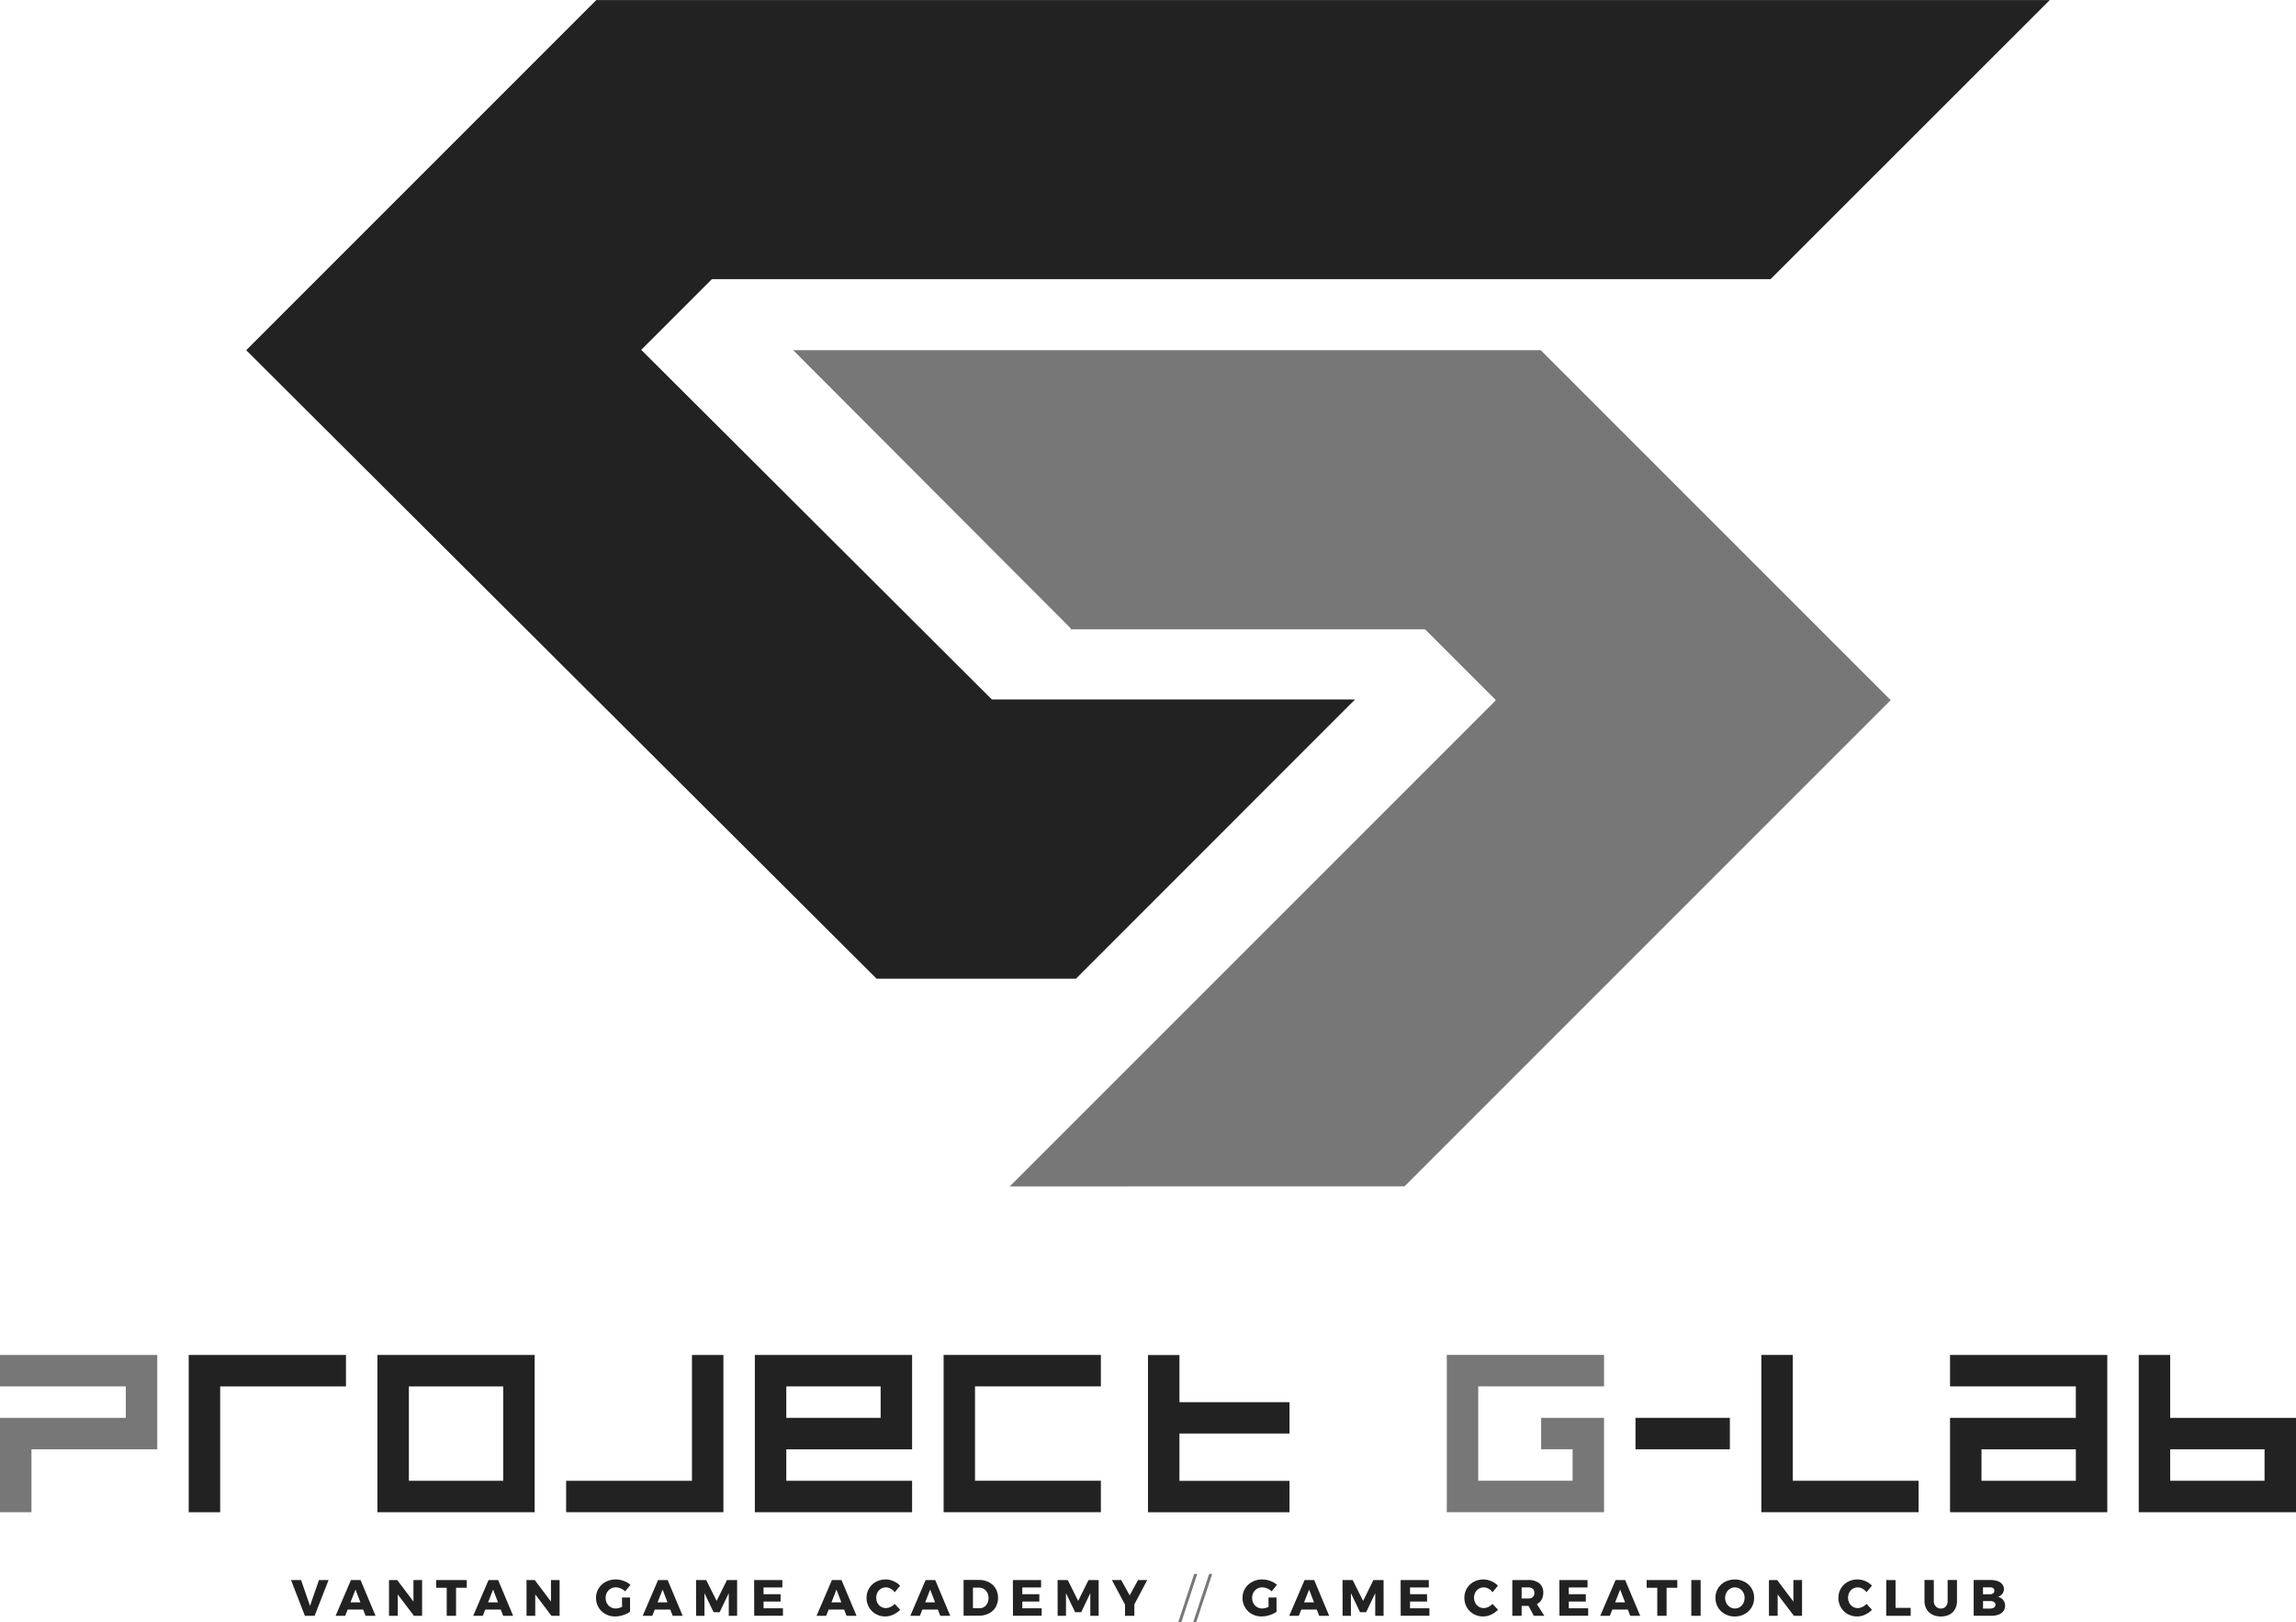
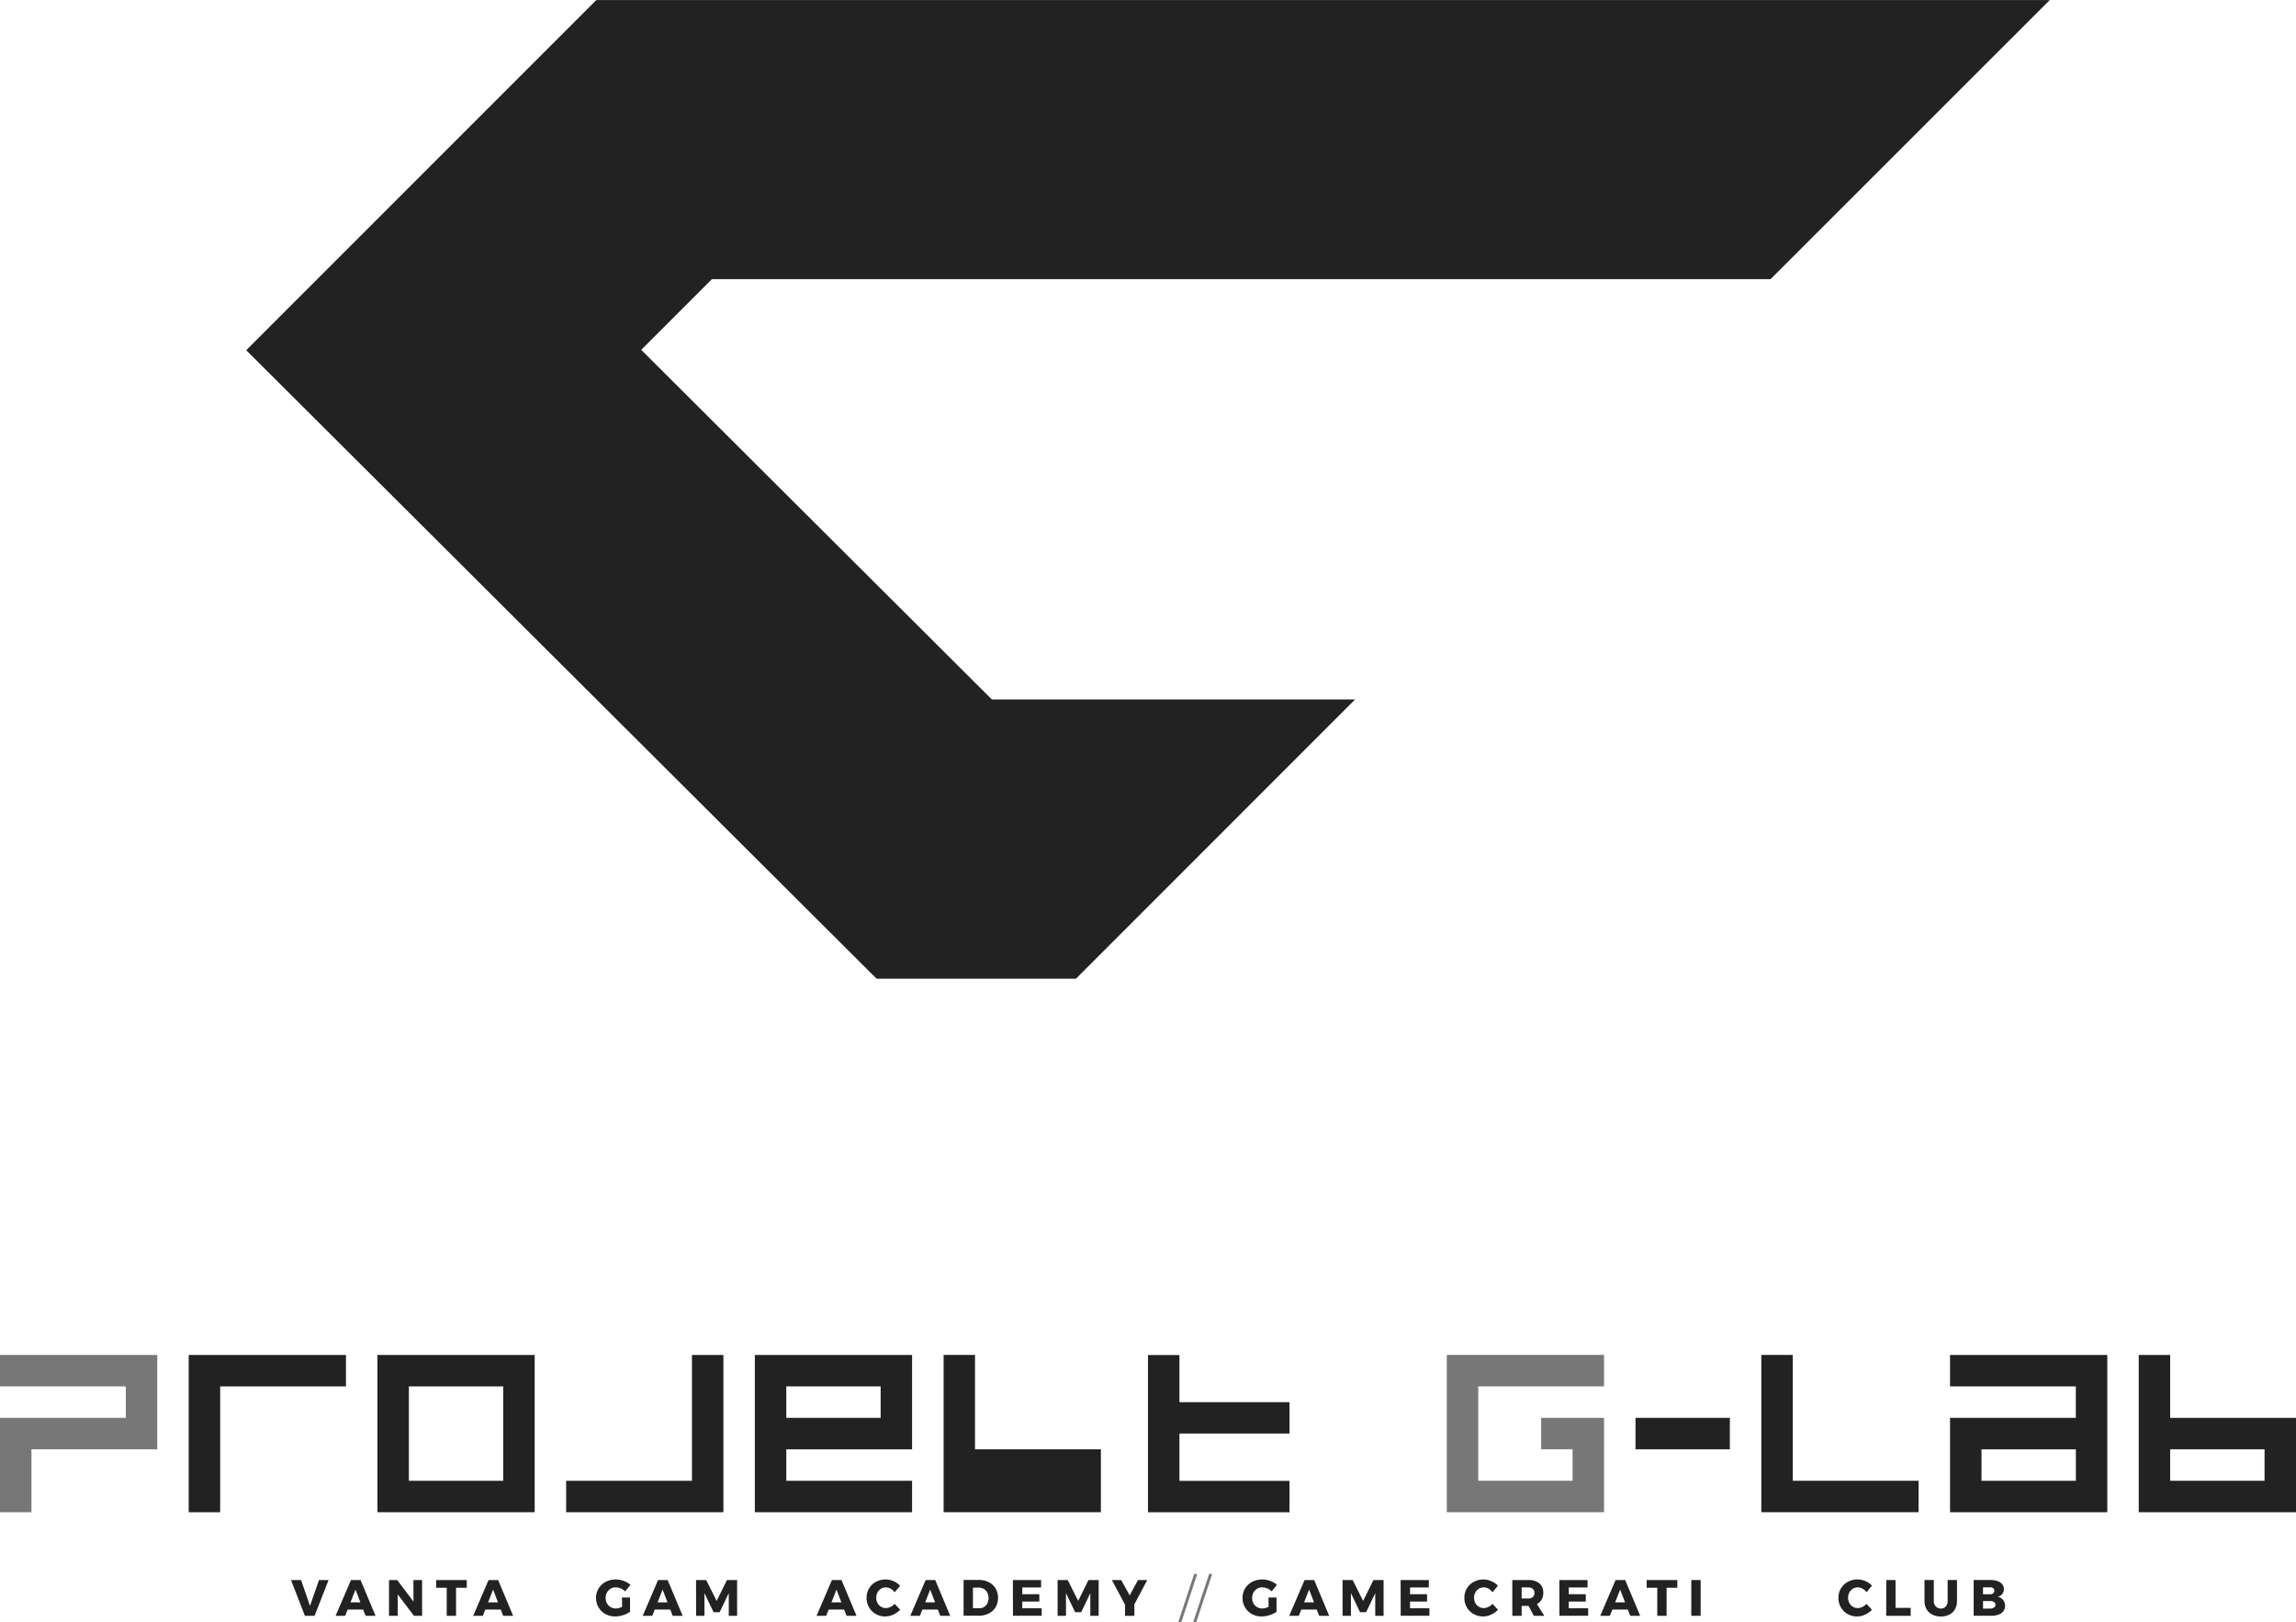
<svg xmlns="http://www.w3.org/2000/svg" width="110" height="77.71" viewBox="0 0 110 77.71">
  <g transform="translate(11.796)">
    <path d="M295.44,500.207h-17.4l-16.8-16.749,3.388-3.388h50.72L328.724,466.7H259.09l-16.774,16.775,30.2,30.108h9.553Z" transform="translate(-242.316 -466.698)" fill="#222" />
    <g transform="translate(26.203 16.775)">
-       <path d="M305.368,528.372l23.293-23.293-16.768-16.766H276.078l13.312,13.34-.036.033h17l3.394,3.394-23.293,23.293Z" transform="translate(-276.078 -488.313)" fill="#777" />
-     </g>
+       </g>
  </g>
  <g transform="translate(0 64.91)">
    <path d="M323.962,557.869h-7.534v-7.534h7.534v1.506h-6.028v4.521h4.521v-1.507h-1.507v-1.507h3.013Z" transform="translate(-247.113 -550.335)" fill="#777" />
    <path d="M234.651,550.336h-7.534v1.506h6.027v1.507h-6.027v4.521h1.507v-3.015h6.027Z" transform="translate(-227.117 -550.335)" fill="#777" />
    <path d="M281.248,554.856v-4.52h-7.534v7.534h7.534v-1.506h-6.027v-1.508Zm-6.027-3.014h4.52v1.507h-4.52Z" transform="translate(-237.55 -550.335)" fill="#222" />
    <path d="M355.027,550.337h-7.534v1.506h6.027v1.507h-6.027v4.521h7.534Zm-1.506,6.028H349v-1.508h4.521Z" transform="translate(-254.068 -550.336)" fill="#222" />
    <path d="M366.676,557.871h-7.534v-7.534h1.506v3.014h6.028Zm-6.028-1.507h4.521v-1.508h-4.521Z" transform="translate(-256.676 -550.336)" fill="#222" />
    <path d="M257.95,557.87h-7.534v-7.534h7.534Zm-6.027-1.506h4.521v-4.521h-4.521Z" transform="translate(-232.334 -550.335)" fill="#222" />
    <path d="M343.378,557.869h-7.534v-7.534h1.506v6.028h6.028Z" transform="translate(-251.46 -550.335)" fill="#222" />
    <rect width="4.521" height="1.506" transform="translate(78.356 3.014)" fill="#222" />
-     <path d="M292.9,557.869h-7.534v-7.534H292.9v1.506H286.87v4.521H292.9Z" transform="translate(-240.158 -550.335)" fill="#222" />
+     <path d="M292.9,557.869h-7.534v-7.534H292.9H286.87v4.521H292.9Z" transform="translate(-240.158 -550.335)" fill="#222" />
    <path d="M246.3,550.336h-7.534v7.535h1.507v-6.028H246.3Z" transform="translate(-229.725 -550.335)" fill="#222" />
    <path d="M262.065,557.871v-1.506h6.028v-6.027H269.6v7.534Z" transform="translate(-234.942 -550.336)" fill="#222" />
    <path d="M304.764,554.1V552.6H299.49v-2.26h-1.507v7.534h6.78v-1.506H299.49V554.1Z" transform="translate(-242.984 -550.336)" fill="#222" />
  </g>
  <g transform="translate(13.943 75.401)">
    <path d="M245.082,564.229h.481l.428,1.239.43-1.239h.459l-.669,1.713h-.465Z" transform="translate(-245.082 -563.936)" fill="#222" />
    <path d="M249.27,565.942l-.117-.3h-.74l-.12.3h-.459l.735-1.713h.459l.719,1.713Zm-.723-.645h.474l-.234-.611Z" transform="translate(-245.698 -563.936)" fill="#222" />
    <path d="M252.3,564.229h.414v1.713h-.39l-.777-1.024v1.024h-.418v-1.713h.393l.779,1.031Z" transform="translate(-246.435 -563.936)" fill="#222" />
    <path d="M254.038,564.229h1.468v.369h-.513v1.344h-.447V564.6h-.508Z" transform="translate(-247.087 -563.936)" fill="#222" />
    <path d="M257.764,565.942l-.117-.3h-.74l-.12.3h-.459l.735-1.713h.459l.719,1.713Zm-.723-.645h.474l-.234-.611Z" transform="translate(-247.6 -563.936)" fill="#222" />
-     <path d="M260.79,564.229h.414v1.713h-.39l-.777-1.024v1.024h-.418v-1.713h.393l.779,1.031Z" transform="translate(-248.337 -563.936)" fill="#222" />
    <path d="M265.154,565.059h.386v.681a1.122,1.122,0,0,1-.335.162,1.254,1.254,0,0,1-.378.063.947.947,0,0,1-.468-.116.864.864,0,0,1-.328-.319.874.874,0,0,1-.12-.454.846.846,0,0,1,.123-.451.875.875,0,0,1,.34-.317,1.02,1.02,0,0,1,.483-.115,1.1,1.1,0,0,1,.381.07,1,1,0,0,1,.323.187l-.255.313a.707.707,0,0,0-.213-.14.608.608,0,0,0-.238-.051.467.467,0,0,0-.247.066.48.48,0,0,0-.174.181.527.527,0,0,0-.063.257.537.537,0,0,0,.063.26.466.466,0,0,0,.176.182.482.482,0,0,0,.249.066.671.671,0,0,0,.3-.083Z" transform="translate(-249.298 -563.928)" fill="#222" />
    <path d="M268.228,565.942l-.118-.3h-.74l-.12.3h-.459l.736-1.713h.459l.719,1.713Zm-.724-.645h.474l-.234-.611Z" transform="translate(-249.942 -563.936)" fill="#222" />
    <path d="M270.084,564.229h.487l.5,1,.494-1h.487v1.713h-.4l0-1.085-.437.914h-.289l-.439-.914v1.085h-.4Z" transform="translate(-250.68 -563.936)" fill="#222" />
-     <path d="M273.669,564.229h1.351v.356h-.9v.321h.816v.354l-.816,0v.323h.929v.357h-1.376Z" transform="translate(-251.482 -563.936)" fill="#222" />
    <path d="M278.96,565.942l-.117-.3h-.74l-.12.3h-.459l.735-1.713h.459l.719,1.713Zm-.723-.645h.474l-.234-.611Z" transform="translate(-252.345 -563.936)" fill="#222" />
    <path d="M281.765,564.635a.481.481,0,0,0-.227-.062.443.443,0,0,0-.236.065.459.459,0,0,0-.168.178.557.557,0,0,0,0,.505.465.465,0,0,0,.168.179.442.442,0,0,0,.236.064.518.518,0,0,0,.22-.054.682.682,0,0,0,.2-.147l.262.281a1.051,1.051,0,0,1-.331.234.923.923,0,0,1-.379.087.906.906,0,0,1-.459-.118.846.846,0,0,1-.323-.32.887.887,0,0,1-.117-.454.853.853,0,0,1,.448-.765.964.964,0,0,1,.468-.115.986.986,0,0,1,.692.3l-.259.313A.645.645,0,0,0,281.765,564.635Z" transform="translate(-253.037 -563.928)" fill="#222" />
    <path d="M284.746,565.942l-.117-.3h-.74l-.12.3h-.459l.735-1.713h.459l.719,1.713Zm-.723-.645h.474l-.234-.611Z" transform="translate(-253.641 -563.936)" fill="#222" />
    <path d="M287.815,564.336a.789.789,0,0,1,.321.3.923.923,0,0,1,0,.893.787.787,0,0,1-.328.3,1.051,1.051,0,0,1-.485.108H286.6v-1.713h.738A1.016,1.016,0,0,1,287.815,564.336Zm-.233,1.183a.423.423,0,0,0,.156-.173.571.571,0,0,0,.057-.257.548.548,0,0,0-.061-.259.44.44,0,0,0-.165-.175.466.466,0,0,0-.24-.062h-.281v.987h.3A.432.432,0,0,0,287.582,565.519Z" transform="translate(-254.378 -563.936)" fill="#222" />
    <path d="M289.643,564.229h1.351v.356h-.9v.321h.816v.354l-.816,0v.323h.928v.357h-1.375Z" transform="translate(-255.059 -563.936)" fill="#222" />
    <path d="M292.4,564.229h.487l.5,1,.494-1h.487v1.713h-.4l0-1.085-.438.914h-.288l-.439-.914v1.085h-.4Z" transform="translate(-255.675 -563.936)" fill="#222" />
    <path d="M297.448,564.229l-.618,1.166v.547h-.447v-.536l-.63-1.177h.447l.406.736.4-.736Z" transform="translate(-256.427 -563.936)" fill="#222" />
    <path d="M300.614,563.851h.147L300,566.16h-.147Z" transform="translate(-257.345 -563.851)" fill="#777" />
    <path d="M301.537,563.851h.147l-.763,2.309h-.147Z" transform="translate(-257.551 -563.851)" fill="#777" />
    <path d="M305.062,565.059h.386v.681a1.122,1.122,0,0,1-.335.162,1.254,1.254,0,0,1-.378.063.947.947,0,0,1-.468-.116.859.859,0,0,1-.328-.319.874.874,0,0,1-.12-.454.846.846,0,0,1,.123-.451.875.875,0,0,1,.34-.317,1.02,1.02,0,0,1,.483-.115,1.1,1.1,0,0,1,.381.07,1,1,0,0,1,.323.187l-.255.313a.707.707,0,0,0-.213-.14.608.608,0,0,0-.238-.051.467.467,0,0,0-.247.066.48.48,0,0,0-.174.181.527.527,0,0,0-.063.257.537.537,0,0,0,.063.26.466.466,0,0,0,.176.182.48.48,0,0,0,.249.066.671.671,0,0,0,.3-.083Z" transform="translate(-258.233 -563.928)" fill="#222" />
    <path d="M308.136,565.942l-.117-.3h-.74l-.12.3H306.7l.736-1.713h.459l.719,1.713Zm-.723-.645h.474l-.234-.611Z" transform="translate(-258.877 -563.936)" fill="#222" />
    <path d="M309.992,564.229h.486l.5,1,.494-1h.487v1.713h-.4l0-1.085-.437.914h-.289l-.439-.914v1.085h-.4Z" transform="translate(-259.615 -563.936)" fill="#222" />
    <path d="M313.577,564.229h1.351v.356h-.9v.321h.816v.354l-.816,0v.323h.929v.357h-1.376Z" transform="translate(-260.417 -563.936)" fill="#222" />
    <path d="M318.67,564.635a.481.481,0,0,0-.227-.062.443.443,0,0,0-.236.065.459.459,0,0,0-.168.178.557.557,0,0,0,0,.505.465.465,0,0,0,.168.179.442.442,0,0,0,.236.064.518.518,0,0,0,.22-.054.682.682,0,0,0,.2-.147l.262.281a1.042,1.042,0,0,1-.331.234.923.923,0,0,1-.38.087.906.906,0,0,1-.459-.118.846.846,0,0,1-.323-.32.887.887,0,0,1-.117-.454.853.853,0,0,1,.448-.765.964.964,0,0,1,.468-.115.986.986,0,0,1,.691.3l-.259.313A.646.646,0,0,0,318.67,564.635Z" transform="translate(-261.3 -563.928)" fill="#222" />
    <path d="M321.5,565.942l-.249-.474h-.332v.474h-.447v-1.713h.769a.8.8,0,0,1,.527.158.547.547,0,0,1,.187.443.676.676,0,0,1-.078.334.542.542,0,0,1-.227.219l.357.56Zm-.581-.83h.324a.3.3,0,0,0,.212-.069.256.256,0,0,0,.074-.2.245.245,0,0,0-.074-.192.306.306,0,0,0-.212-.068h-.324Z" transform="translate(-261.961 -563.936)" fill="#222" />
    <path d="M323.377,564.229h1.351v.356h-.9v.321h.816v.354l-.816,0v.323h.929v.357h-1.376Z" transform="translate(-262.612 -563.936)" fill="#222" />
    <path d="M327.339,565.942l-.118-.3h-.74l-.12.3H325.9l.736-1.713h.459l.719,1.713Zm-.724-.645h.474l-.234-.611Z" transform="translate(-263.177 -563.936)" fill="#222" />
    <path d="M328.766,564.229h1.468v.369h-.513v1.344h-.447V564.6h-.508Z" transform="translate(-263.818 -563.936)" fill="#222" />
    <path d="M331.521,564.229h.448v1.713h-.448Z" transform="translate(-264.435 -563.936)" fill="#222" />
-     <path d="M334.412,564.309a.848.848,0,0,1,.453.765.862.862,0,0,1-.453.774.953.953,0,0,1-.473.118.965.965,0,0,1-.473-.116.865.865,0,0,1-.332-.32.877.877,0,0,1-.121-.456.854.854,0,0,1,.121-.45.866.866,0,0,1,.332-.315,1.03,1.03,0,0,1,.945,0Zm-.7.33a.475.475,0,0,0-.172.182.543.543,0,0,0,0,.513.49.49,0,0,0,.172.183.431.431,0,0,0,.234.067.424.424,0,0,0,.233-.067.472.472,0,0,0,.168-.183.542.542,0,0,0,.061-.258.535.535,0,0,0-.061-.255.464.464,0,0,0-.168-.182.43.43,0,0,0-.233-.066A.445.445,0,0,0,333.708,564.639Z" transform="translate(-264.769 -563.928)" fill="#222" />
-     <path d="M337.486,564.229h.415v1.713h-.391l-.777-1.024v1.024h-.418v-1.713h.393l.779,1.031Z" transform="translate(-265.509 -563.936)" fill="#222" />
    <path d="M341.757,564.635a.478.478,0,0,0-.227-.062.44.44,0,0,0-.235.065.448.448,0,0,0-.168.178.551.551,0,0,0,0,.505.453.453,0,0,0,.168.179.439.439,0,0,0,.235.064.524.524,0,0,0,.22-.054.691.691,0,0,0,.2-.147l.262.281a1.042,1.042,0,0,1-.331.234.918.918,0,0,1-.379.087.908.908,0,0,1-.459-.118.858.858,0,0,1-.323-.32.9.9,0,0,1-.116-.454.853.853,0,0,1,.448-.765.962.962,0,0,1,.468-.115.942.942,0,0,1,.376.08.93.93,0,0,1,.315.216l-.259.313A.639.639,0,0,0,341.757,564.635Z" transform="translate(-266.469 -563.928)" fill="#222" />
    <path d="M343.556,564.229H344v1.332h.726v.381h-1.173Z" transform="translate(-267.129 -563.936)" fill="#222" />
    <path d="M346.462,565.495a.323.323,0,0,0,.242.1.3.3,0,0,0,.233-.1.367.367,0,0,0,.089-.26v-1.007h.448v1.007a.781.781,0,0,1-.095.39.633.633,0,0,1-.268.258.876.876,0,0,1-.409.091.891.891,0,0,1-.412-.091.644.644,0,0,1-.273-.258.766.766,0,0,1-.1-.39v-1.007h.447v1.007A.356.356,0,0,0,346.462,565.495Z" transform="translate(-267.659 -563.936)" fill="#222" />
    <path d="M350.1,564.282a.493.493,0,0,1,.221.15.358.358,0,0,1,.078.23.362.362,0,0,1-.08.234.4.4,0,0,1-.216.137.415.415,0,0,1,.257.149.436.436,0,0,1,.095.283.416.416,0,0,1-.081.253.5.5,0,0,1-.23.166.975.975,0,0,1-.349.057h-.845v-1.713h.813A.976.976,0,0,1,350.1,564.282Zm-.214.584a.154.154,0,0,0,.054-.126.145.145,0,0,0-.054-.121.217.217,0,0,0-.146-.04h-.342v.332h.342A.219.219,0,0,0,349.881,564.865Zm.04.681a.161.161,0,0,0,.068-.137.15.15,0,0,0-.068-.128.308.308,0,0,0-.185-.045h-.342v.359h.342A.313.313,0,0,0,349.921,565.546Z" transform="translate(-268.336 -563.936)" fill="#222" />
  </g>
</svg>